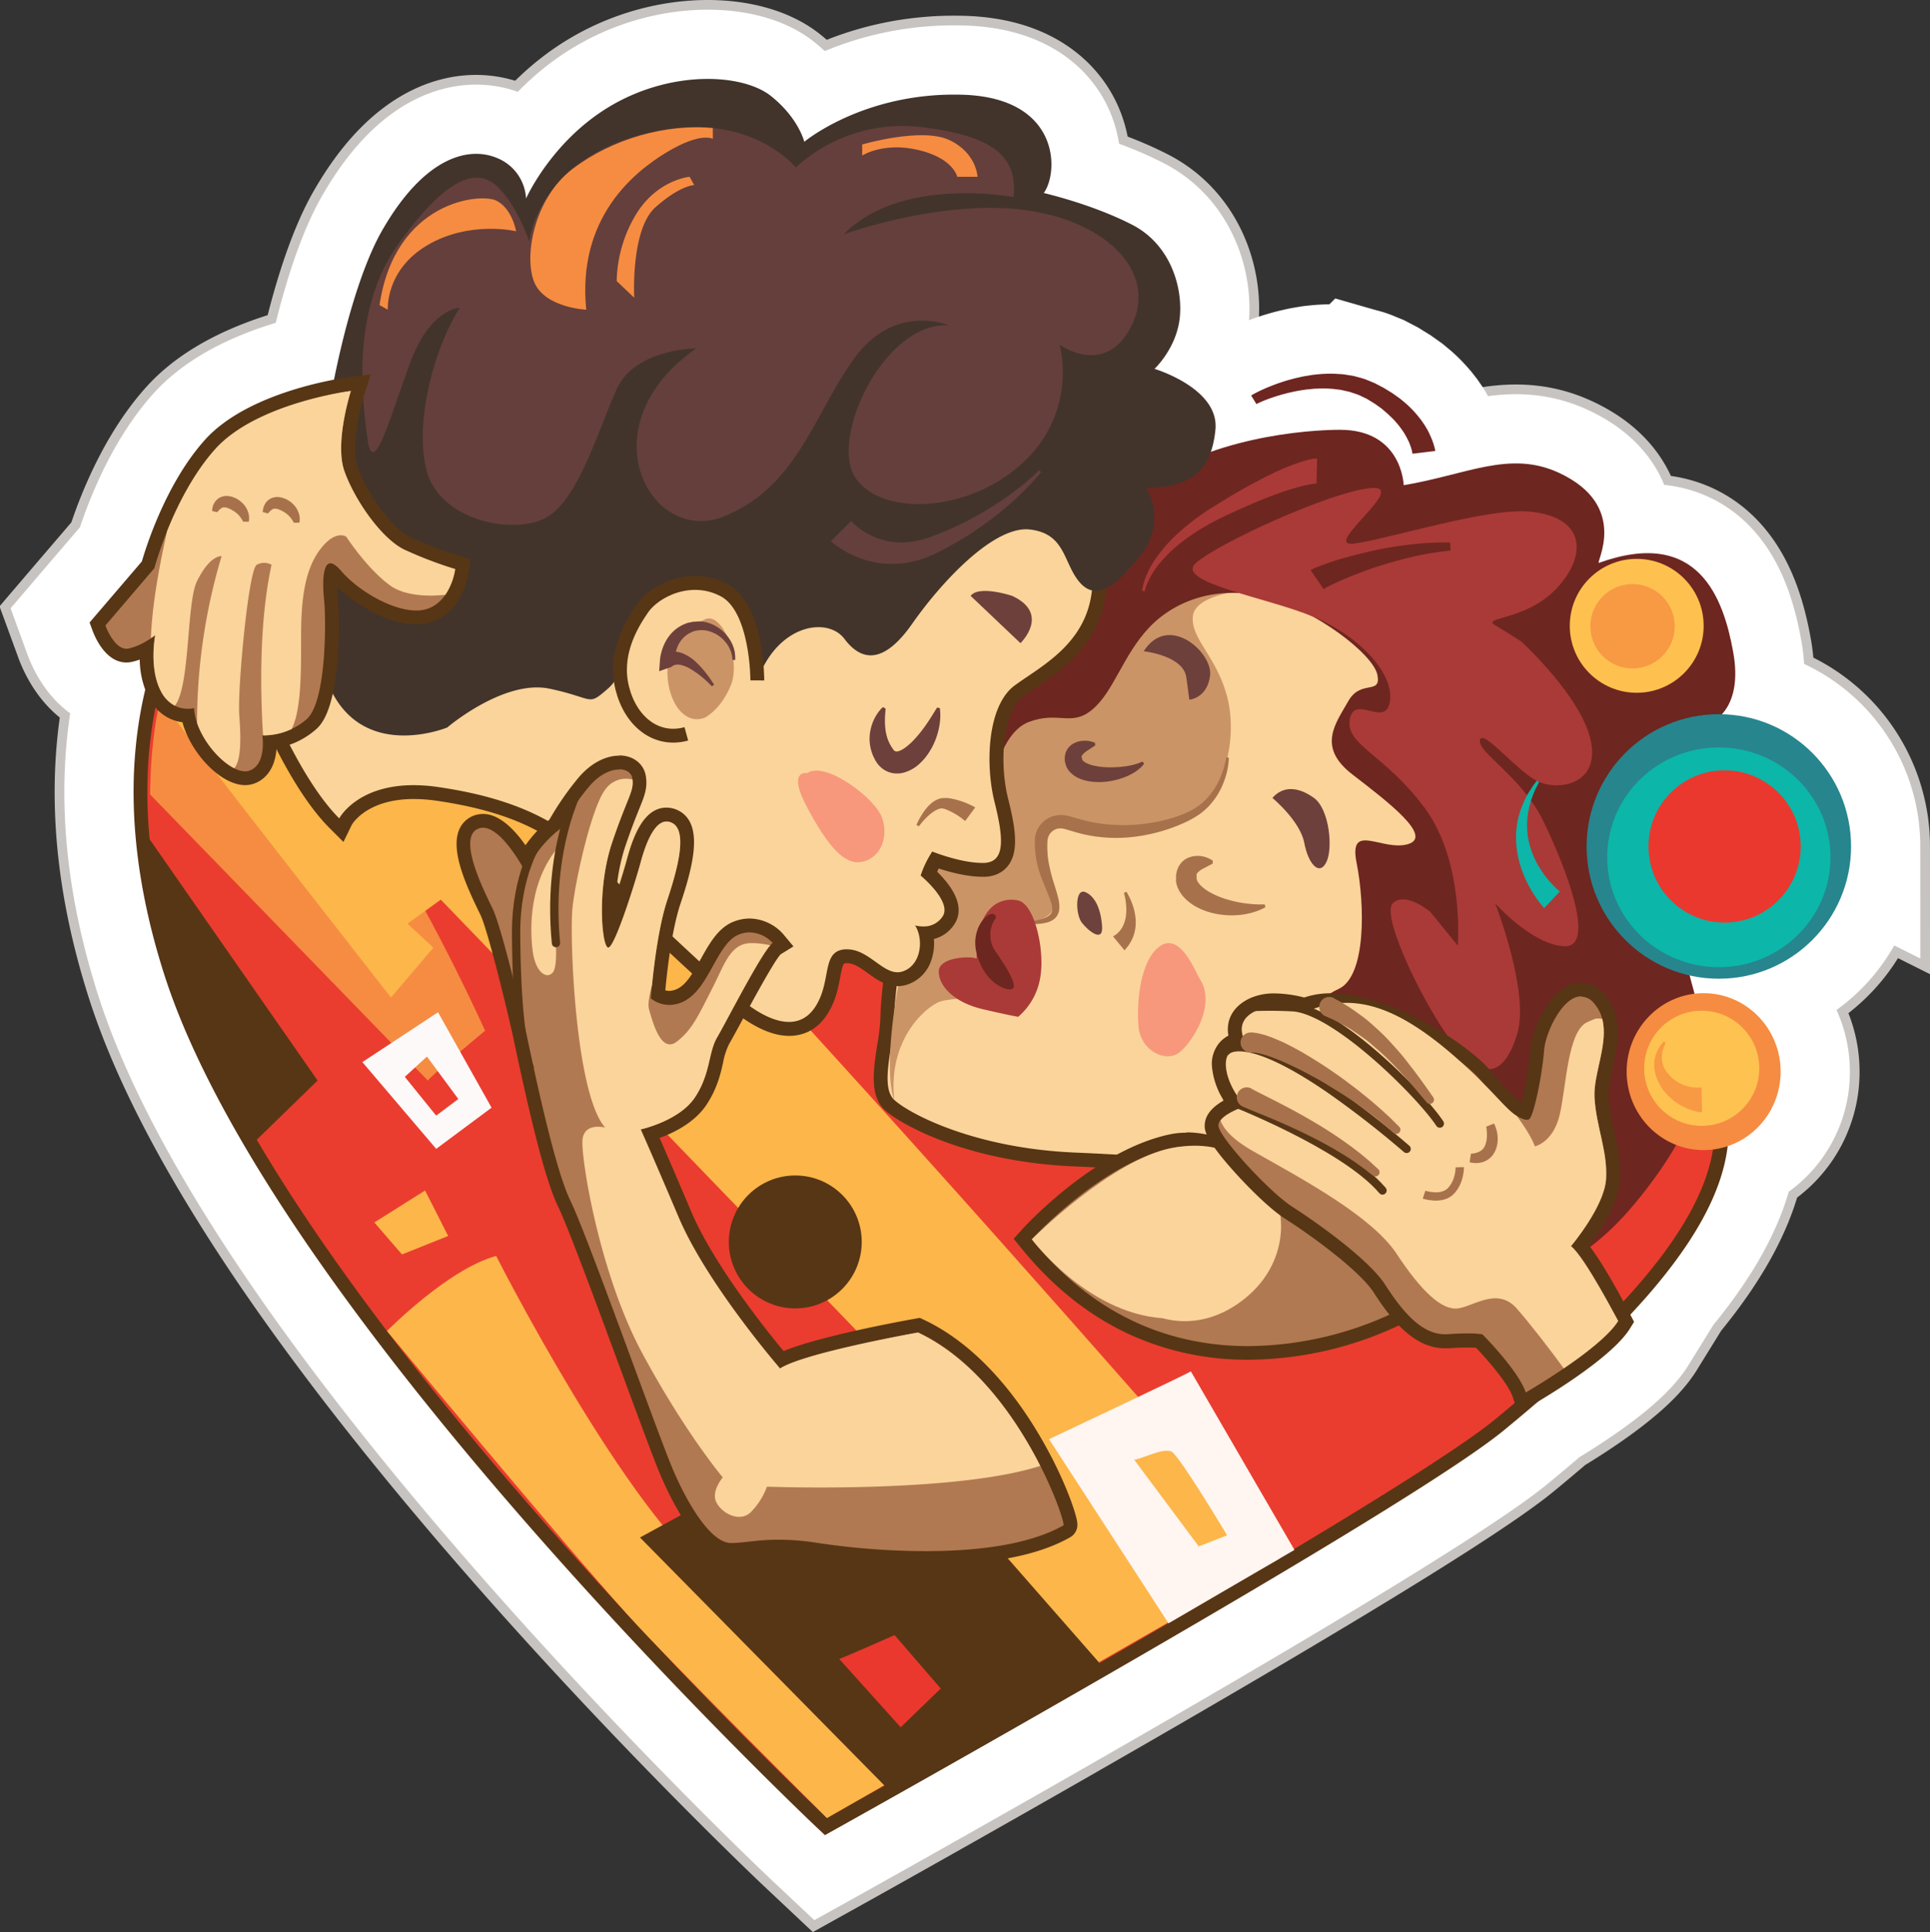
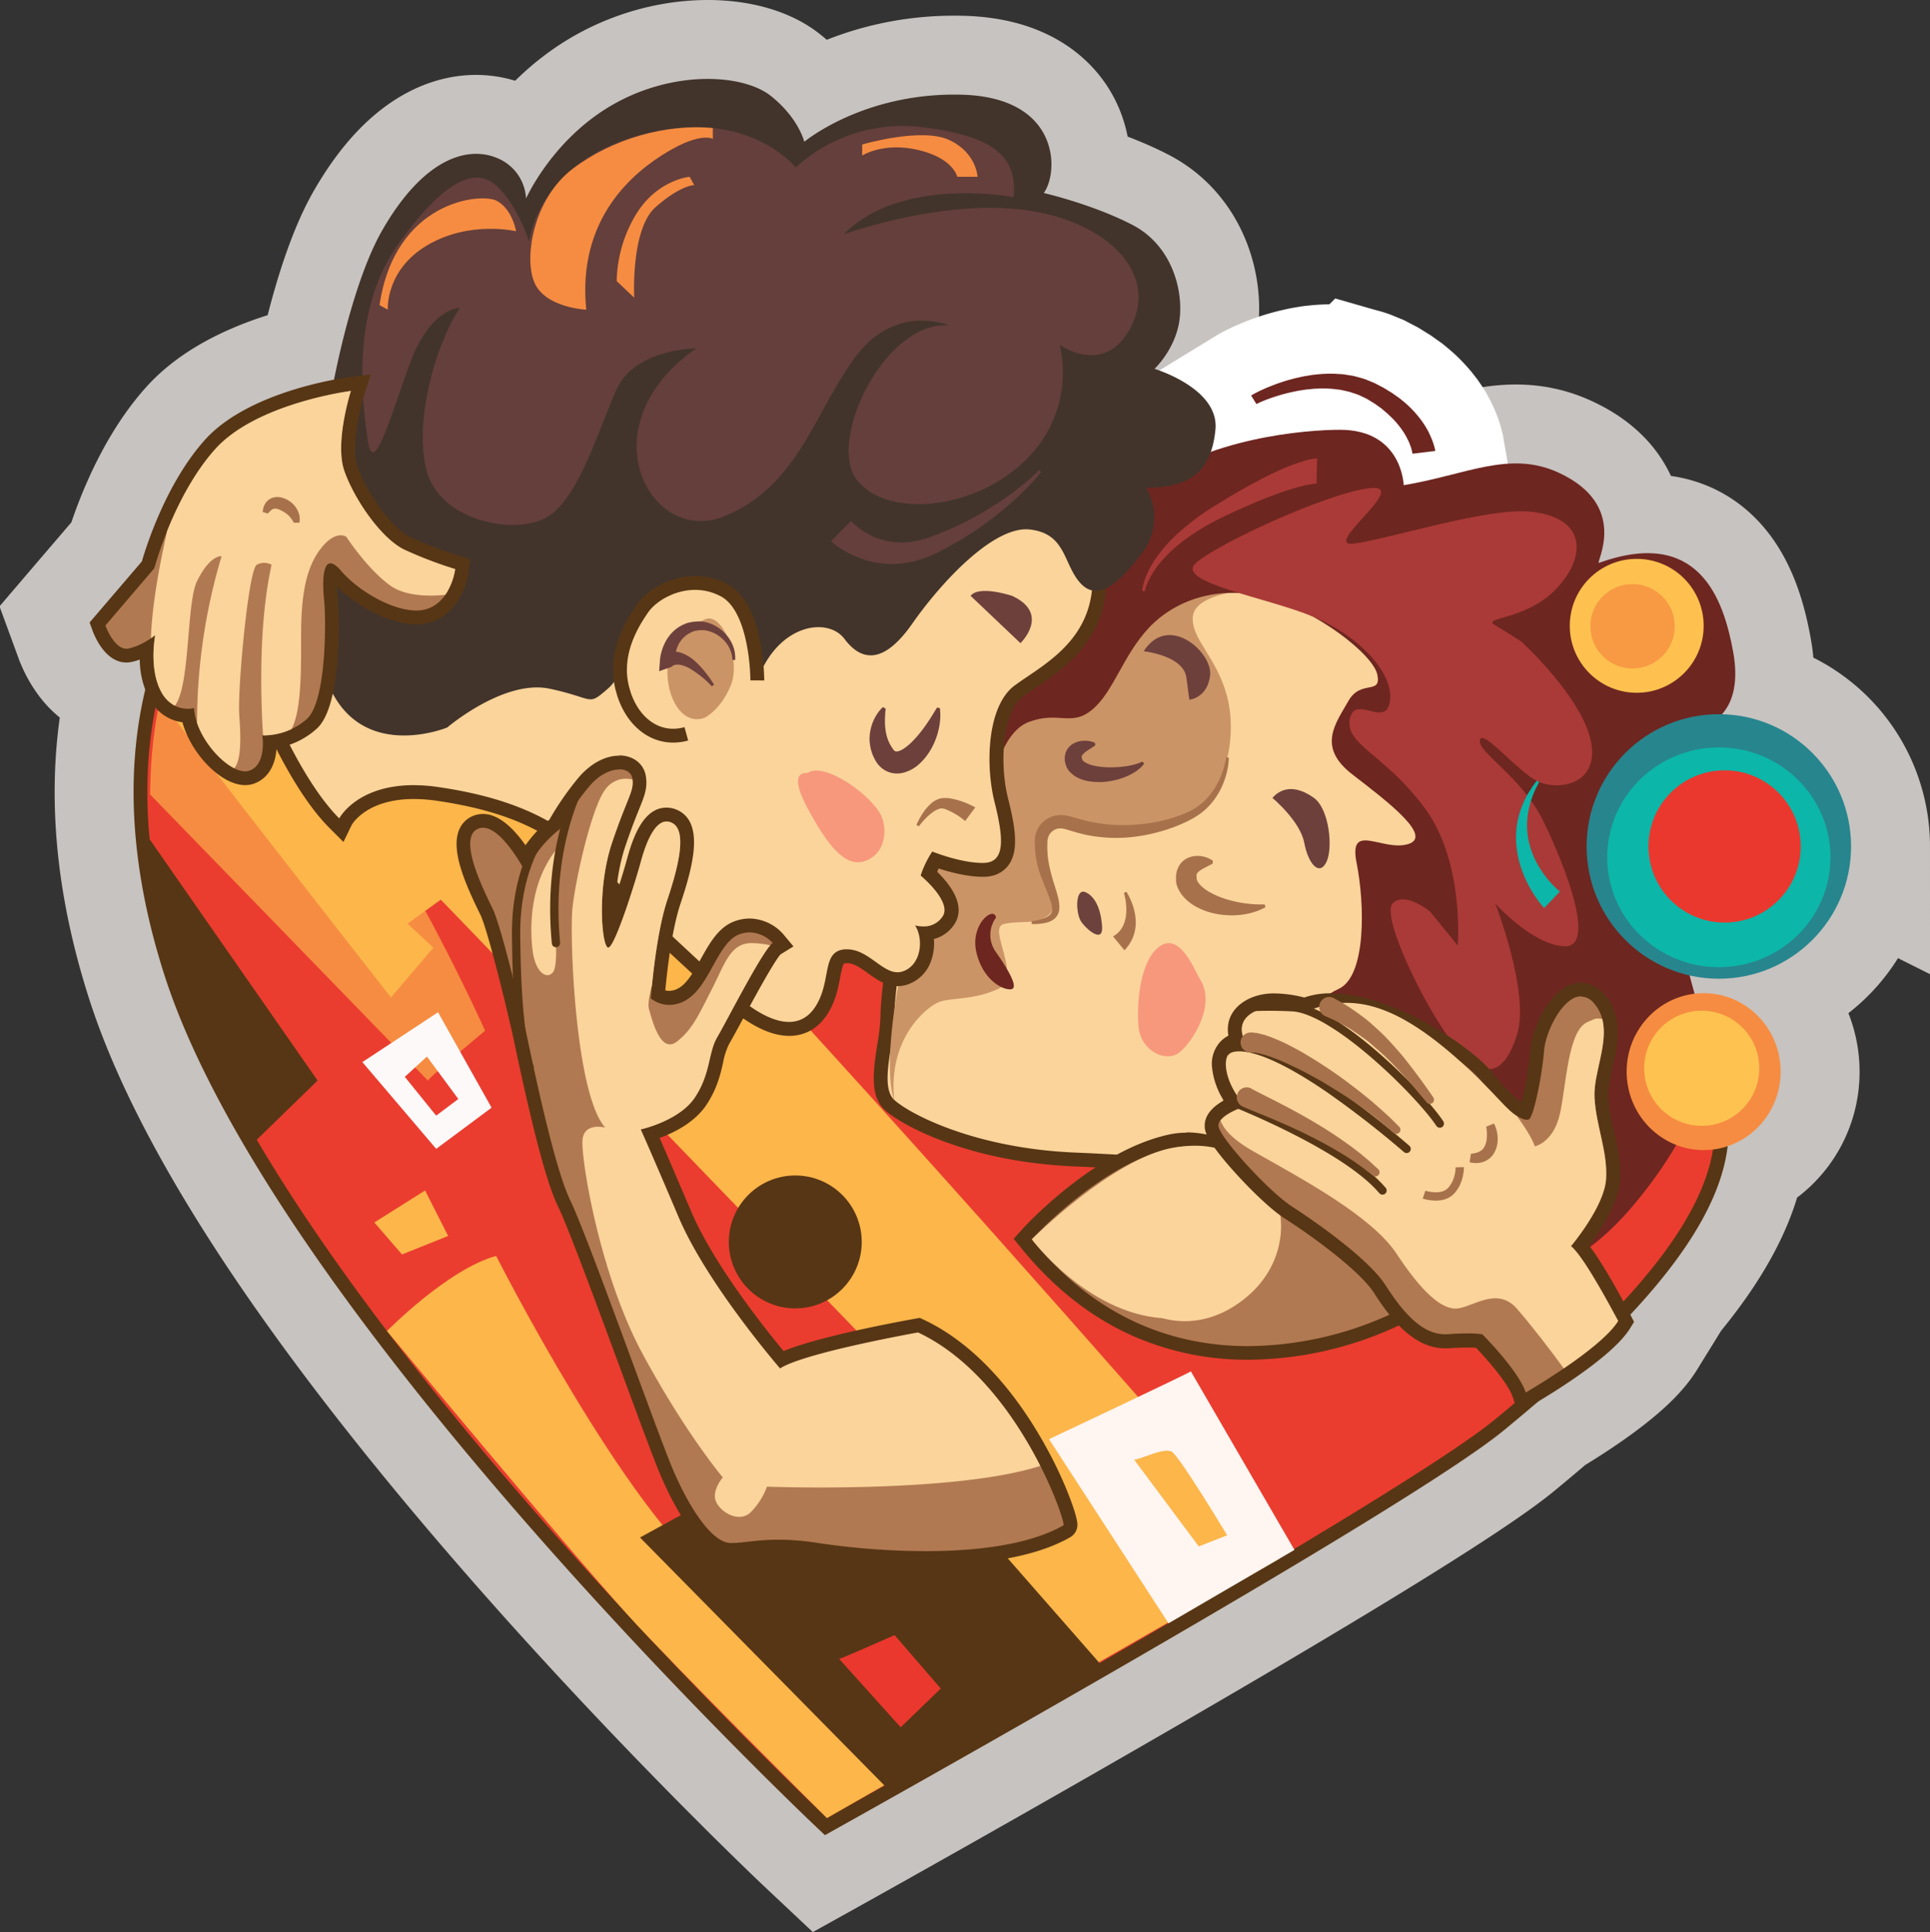
<svg xmlns="http://www.w3.org/2000/svg" viewBox="0 0 697.1 697.74">
  <rect x="0" y="0" width="697.1" height="697.74" fill="#333333" stroke="none" />
  <defs>
    <style>.cls-1,.cls-17,.cls-24,.cls-25,.cls-26,.cls-27{fill:none;}.cls-1{stroke:#c7c3c0;stroke-width:57px;}.cls-1,.cls-17,.cls-24,.cls-25,.cls-26,.cls-27,.cls-4{stroke-miterlimit:10;}.cls-2{fill:#fff;}.cls-3{fill:#cfcbc4;}.cls-21,.cls-4{fill:#a7724b;}.cls-4{stroke:#fff;stroke-width:50px;}.cls-5{fill:#ea3d2f;}.cls-6{fill:#573615;}.cls-7{fill:#f68c41;}.cls-8{fill:#fcb64a;}.cls-9{fill:#fdf9f8;}.cls-10{fill:#fff5f1;}.cls-11{fill:#ea382e;}.cls-12{fill:#fad49b;}.cls-13{fill:#cb9466;}.cls-14{fill:#6e2620;}.cls-15{fill:#aa3a37;}.cls-16{fill:#42342b;}.cls-17{stroke:#cfcbc4;}.cls-18{fill:#653f3b;}.cls-19{fill:#f7987c;}.cls-20{fill:#6d403c;}.cls-22{fill:#6d423d;}.cls-23{fill:#b17951;}.cls-24,.cls-25,.cls-26{stroke:#573615;}.cls-24{stroke-width:5px;}.cls-25{stroke-linecap:round;}.cls-25,.cls-26,.cls-27{stroke-width:3px;}.cls-27{stroke:#a7724b;}.cls-28{fill:#27858e;}.cls-29{fill:#fec14f;}.cls-30{fill:#0cb6a8;}.cls-31{fill:#f89944;}.cls-32{fill:#fec250;}</style>
  </defs>
  <title>Ресурс 6</title>
  <g id="Слой_2" data-name="Слой 2">
    <g id="Layer_1" data-name="Layer 1">
      <path class="cls-1" d="M668.6,305.66A47.75,47.75,0,0,0,622,257.93c2.76-3,6.28-9.58,4-22.23-3.5-19.5-12.5-45.4-48.5-32.45C576,203.8,589,182.7,563,170.7c-17.8-8.22-33.5.81-56,4.5,0,0-.5-20-23-20a151.85,151.85,0,0,0-46.67,8,34.35,34.35,0,0,0,1.67-8c1.5-15-22-22-22-22s7.5-7,9-17.5-2.5-27-17-34.5-32-11.5-32-11.5c5.5-7.5,6-34.5-29.5-35.5s-57,17-57,17-2-8.5-12-16.5-35-9.5-57,3-31.5,34-31.5,34a16.71,16.71,0,0,0-10.17-14.5c-10.17-4.5-26.33-1-41.83,26-6.6,11.5-12.84,31.27-17.39,53.92C110,139.15,86.46,145,74,158.83c-14,15.57-21.24,38.54-22.8,43.93l-17,19.84-1.88,2.2,1,2.73c.7,2,4.58,11.71,12.29,11.71a8.85,8.85,0,0,0,1.73-.17,21.33,21.33,0,0,0,3.09-.88,35,35,0,0,0,2,10.93C46.22,275.39,45.7,309.5,59.34,352c9.05,28.22,27.14,62,53.77,100.47,21.18,30.59,47.82,64.21,79.16,99.95,53.31,60.78,102.5,107.27,103,107.73l2.67,2.51,3.2-1.78c8.44-4.71,207.17-115.63,242.21-144.55,3.94-3.25,8.14-6.77,12.47-10.48,7-4.2,27-16.64,32.87-26.17l1.49-2.41-1.3-2.52,0-.06c3-3.22,5.94-6.48,8.72-9.78,15.89-18.89,24.6-35.68,26.42-51A28.29,28.29,0,0,0,643.16,387c0-15.64-12.45-28.33-27.81-28.33a27.55,27.55,0,0,0-3.32.21c-.31-1.2-.63-2.42-1-3.65q-.42-1.46-.78-3a47.75,47.75,0,0,0,58.33-46.58Z" />
-       <path class="cls-2" d="M510.23,163.84h0S510.23,163.85,510.23,163.84Z" />
+       <path class="cls-2" d="M510.23,163.84S510.23,163.85,510.23,163.84Z" />
      <path class="cls-3" d="M454.47,145.55l.79-.36,1.2-.51c.91-.36,2-.79,3.33-1.22s2.78-.9,4.41-1.31c.81-.23,1.66-.43,2.55-.61s1.8-.39,2.75-.53,1.91-.33,2.91-.41,2-.25,3-.25a42,42,0,0,1,6.3.12l1.58.2a10.72,10.72,0,0,1,1.58.26l1.55.35a10.24,10.24,0,0,1,1.53.4c1,.37,2,.63,3,1.06l2.69,1.31,2.91,1.75,2.42,1.72,2.28,1.87c.68.67,1.39,1.29,2,1.93a32,32,0,0,1,3.19,3.88l.64.93.54.92c.37.59.64,1.18.92,1.72s.47,1.07.69,1.55.34.93.47,1.32a14.48,14.48,0,0,1,.45,1.79c0,.21,0,.31.06.39s0,0,0,0l8.24-1-.07-.4c0-.19-.1-.5-.19-.83a22.67,22.67,0,0,0-.88-2.73c-.21-.56-.48-1.15-.77-1.8s-.64-1.32-1-2-.83-1.44-1.34-2.17l-.78-1.13-.88-1.13a39.44,39.44,0,0,0-4.24-4.54c-.81-.73-1.68-1.43-2.56-2.16l-2.81-2L499.8,140l-3-1.57-.29-.15-.22-.09-.44-.18-.88-.36-1.77-.72c-1.19-.44-2.44-.71-3.66-1.06a13.7,13.7,0,0,0-1.86-.37l-1.86-.29a13.83,13.83,0,0,0-1.85-.18l-1.84-.11a47.24,47.24,0,0,0-7.09.31c-1.14.08-2.24.32-3.32.49s-2.12.42-3.13.65-2,.49-2.92.75-1.83.53-2.68.82c-1.71.55-3.25,1.14-4.6,1.69s-2.51,1.08-3.46,1.53l-1.26.63-1,.54c-.29.15-.44.26-.56.33l-.18.11,1.85,3.09S454,145.75,454.47,145.55Z" />
-       <path class="cls-4" d="M668.6,305.66A47.75,47.75,0,0,0,622,257.93c2.76-3,6.28-9.58,4-22.23-3.5-19.5-12.5-45.4-48.5-32.45C576,203.8,589,182.7,563,170.7c-17.8-8.22-33.5.81-56,4.5,0,0-.5-20-23-20a151.85,151.85,0,0,0-46.67,8,34.35,34.35,0,0,0,1.67-8c1.5-15-22-22-22-22s7.5-7,9-17.5-2.5-27-17-34.5-32-11.5-32-11.5c5.5-7.5,6-34.5-29.5-35.5s-57,17-57,17-2-8.5-12-16.5-35-9.5-57,3-31.5,34-31.5,34a16.71,16.71,0,0,0-10.17-14.5c-10.17-4.5-26.33-1-41.83,26-6.6,11.5-12.84,31.27-17.39,53.92C110,139.15,86.46,145,74,158.83c-14,15.57-21.24,38.54-22.8,43.93l-17,19.84-1.88,2.2,1,2.73c.7,2,4.58,11.71,12.29,11.71a8.85,8.85,0,0,0,1.73-.17,21.33,21.33,0,0,0,3.09-.88,35,35,0,0,0,2,10.93C46.22,275.39,45.7,309.5,59.34,352c9.05,28.22,27.14,62,53.77,100.47,21.18,30.59,47.82,64.21,79.16,99.95,53.31,60.78,102.5,107.27,103,107.73l2.67,2.51,3.2-1.78c8.44-4.71,207.17-115.63,242.21-144.55,3.94-3.25,8.14-6.77,12.47-10.48,7-4.2,27-16.64,32.87-26.17l1.49-2.41-1.3-2.52,0-.06c3-3.22,5.94-6.48,8.72-9.78,15.89-18.89,24.6-35.68,26.42-51A28.29,28.29,0,0,0,643.16,387c0-15.64-12.45-28.33-27.81-28.33a27.55,27.55,0,0,0-3.32.21c-.31-1.2-.63-2.42-1-3.65q-.42-1.46-.78-3a47.75,47.75,0,0,0,58.33-46.58Z" />
      <path class="cls-4" d="M510.23,163.84h0S510.23,163.85,510.23,163.84Z" />
      <path class="cls-4" d="M454.47,145.55l.79-.36,1.2-.51c.91-.36,2-.79,3.33-1.22s2.78-.9,4.41-1.31c.81-.23,1.66-.43,2.55-.61s1.8-.39,2.75-.53,1.91-.33,2.91-.41,2-.25,3-.25a42,42,0,0,1,6.3.12l1.58.2a10.72,10.72,0,0,1,1.58.26l1.55.35a10.24,10.24,0,0,1,1.53.4c1,.37,2,.63,3,1.06l2.69,1.31,2.91,1.75,2.42,1.72,2.28,1.87c.68.67,1.39,1.29,2,1.93a32,32,0,0,1,3.19,3.88l.64.93.54.92c.37.59.64,1.18.92,1.72s.47,1.07.69,1.55.34.93.47,1.32a14.48,14.48,0,0,1,.45,1.79c0,.21,0,.31.06.39s0,0,0,0l8.24-1-.07-.4c0-.19-.1-.5-.19-.83a22.67,22.67,0,0,0-.88-2.73c-.21-.56-.48-1.15-.77-1.8s-.64-1.32-1-2-.83-1.44-1.34-2.17l-.78-1.13-.88-1.13a39.44,39.44,0,0,0-4.24-4.54c-.81-.73-1.68-1.43-2.56-2.16l-2.81-2L499.8,140l-3-1.57-.29-.15-.22-.09-.44-.18-.88-.36-1.77-.72c-1.19-.44-2.44-.71-3.66-1.06a13.7,13.7,0,0,0-1.86-.37l-1.86-.29a13.83,13.83,0,0,0-1.85-.18l-1.84-.11a47.24,47.24,0,0,0-7.09.31c-1.14.08-2.24.32-3.32.49s-2.12.42-3.13.65-2,.49-2.92.75-1.83.53-2.68.82c-1.71.55-3.25,1.14-4.6,1.69s-2.51,1.08-3.46,1.53l-1.26.63-1,.54c-.29.15-.44.26-.56.33l-.18.11,1.85,3.09S454,145.75,454.47,145.55Z" />
      <path class="cls-5" d="M297,658.35c-.49-.46-49.59-46.87-102.82-107.56C105,449.13,72.92,386.17,61.72,351.25c-12-37.47-20.2-92.29,9.08-140.67,20.38-33.67,56.2-57.88,95.84-64.77a36.64,36.64,0,0,1,6.22-.49c33.91,0,115.06,36.48,241.19,108.44C504.59,305.42,586.94,357.72,593.2,361.7A32.5,32.5,0,0,1,606.53,369c6.25,5.51,14,16.23,15.21,36,2.3,36.56-41.55,77.68-80,109.42C506.87,543.2,308.33,654,299.9,658.71l-1.6.89Z" />
      <path class="cls-6" d="M172.86,147.83C253.57,147.81,592.23,364,592.23,364s24.7,4.46,27,41.11-44,78.37-79.1,107.34-241.46,144-241.46,144S103.12,472.17,64.1,350.49s34.4-190.3,103-202.21a34.09,34.09,0,0,1,5.79-.45m0-5v0a39.24,39.24,0,0,0-6.66.53,146.18,146.18,0,0,0-54.06,21.32,138.25,138.25,0,0,0-43.49,44.61c-11.15,18.43-17.82,39.3-19.8,62.05-2.19,25,1.34,52.17,10.48,80.68,9.05,28.22,27.14,62,53.77,100.47,21.18,30.59,47.82,64.21,79.16,99.95,53.31,60.78,102.5,107.27,103,107.73l2.67,2.51,3.2-1.78c8.44-4.71,207.17-115.63,242.21-144.55,16.69-13.77,37.93-32.06,54.22-51.42,19.08-22.67,27.81-42.33,26.69-60.08-1.3-20.64-9.45-31.91-16.06-37.73a35.13,35.13,0,0,0-14-7.74c-8.5-5.41-89.73-56.91-178.89-107.77C288.8,179.43,207.23,142.83,172.87,142.83Z" />
      <path class="cls-7" d="M154.54,390.2c1.33-2,20.67-18,20.67-18S110.51,226.74,67.31,238.09c-13.18,3.46-13.1,48.79-13.1,48.79Z" />
      <path class="cls-8" d="M139.77,480.64s22.1-22.45,39.44-27.11c0,0,47.33,93.33,79.33,116.67,0,0,70.39-50,78.2-61.33l-177.53-184-12,8.67,9.33,8.67-15.33,18s-79.33-101.33-80-103.33,34.67-41.33,57.33-53.33S462.1,562.86,462.1,562.86L298.68,656.53S242.74,600.9,226.58,583C203,556.93,139.77,480.64,139.77,480.64Z" />
      <path class="cls-9" d="M158.21,365.53l-27.33,18,26.67,31.33,20-14.87Zm-12,23.33,8-7.33,11.33,15.33-8,6Z" />
      <path class="cls-10" d="M430.13,495.21c-1.71,1.14-51.23,24.48-51.23,24.48l43.16,66.5,45.49-26.51Zm-20.49,31.88c2.28,0,10.66-4.55,13.59-2.85s20,30.17,20,30.17l-10.25,4Z" />
      <polygon class="cls-6" points="231.16 555.2 316.49 508.53 397.92 601.44 321.78 647.12 231.16 555.2" />
      <path class="cls-11" d="M303.12,599.07c2-.67,20-8.62,20-8.62l16.67,19.29-14.47,14Z" />
      <polygon class="cls-8" points="145.2 452.99 161.87 446.32 153.54 429.89 135.2 441.44 145.2 452.99" />
      <path class="cls-6" d="M90.55,413.69l24.16-23.5L53.23,301.89S50.15,352.38,90.55,413.69Z" />
      <circle class="cls-6" cx="287.25" cy="448.47" r="24" />
      <path class="cls-12" d="M421.38,420.18c-4.78,0-10.07-.29-16.77-.67-4.67-.26-10-.56-16.18-.81-38.87-1.6-62-15.06-67.08-19.65-4.68-4.25-3.31-13-2-21.55a74.81,74.81,0,0,0,1.18-10.63c0-10.39,5.72-46.54,7.55-55.71,1.15-5.8,4.22-8.25,7.19-10.61s5.57-4.43,7.38-10.11c3.52-11,17.54-23.1,25.91-30.32,1.71-1.48,3.19-2.75,4.28-3.76a42.3,42.3,0,0,1,7.64-5.29c4.69-2.75,9.12-5.34,11.83-11.84,4.63-11.09,15.38-16.67,36.81-27.79l4.75-2.47a38.32,38.32,0,0,1,17.89-4.17c16.91,0,32.87,9.14,38.88,12.58.66.38,1.34.77,1.63.92,24,5.66,50.25,50.84,50.25,86.55,0,22.22-20.59,49.06-32.87,63.09C492,388.18,470.8,405.76,457,411.69c-15.11,6.51-23.44,8.49-35.65,8.49Z" />
      <path class="cls-6" d="M451.77,207.31c19.58,0,38.4,13.08,39.76,13.39,22,5,48.5,48.5,48.5,84.16s-58,93.34-84,104.54c-15.25,6.56-23.27,8.29-34.66,8.29-8,0-17.74-.86-32.84-1.48-36.5-1.5-60-14-65.5-19s0-20.5,0-30.33,5.5-45.17,7.5-55.22S341,303.7,345,291.2s23-27,29.5-33,15.5-7,20.09-18S411,223.7,435,211.2a35.79,35.79,0,0,1,16.74-3.89m0-5a40.79,40.79,0,0,0-19,4.45L428,209.23c-21.27,11-33,17.12-38,29-2.39,5.72-6.1,7.89-10.79,10.64a44.27,44.27,0,0,0-8.08,5.61c-1.06,1-2.52,2.24-4.22,3.7C357.8,266.09,344,278,340.27,289.67c-1.59,5-3.89,6.79-6.56,8.92-3,2.39-6.75,5.38-8.08,12.08-1.84,9.23-7.6,45.66-7.6,56.2a73.27,73.27,0,0,1-1.15,10.25c-1.42,9.16-2.89,18.63,2.78,23.79,5.22,4.75,29,18.67,68.66,20.3,6.2.25,11.48.55,16.14.81,6.73.38,12.05.67,16.91.67,12.45,0,21.35-2.11,36.64-8.69,14.09-6.06,35.6-23.9,53.54-44.39C524.06,355.3,545,327.89,545,304.86c0-17.6-6.08-38.06-16.69-56.11s-23.32-29.84-35.17-32.8l-1.29-.73c-6.16-3.53-22.54-12.91-40.12-12.91Z" />
      <path class="cls-13" d="M448.38,213.39s-17.06,1.43-17.56,9.43S439,236.7,443,250.7s.56,35-12.72,42.5-43.28,7.5-47.78,5-8-2.19-7.5,6.66,8.5,21.34,4,25.34-10.5,2-16.5,3.5,7,19.35-2,23.42-16.5,3.08-21,4.58-18.94,13.1-16.5,35.5c0,0-9.58-18.82,18.41-107.07,9.82-31,40.59-56.43,62.59-69.43S438.38,204.89,448.38,213.39Z" />
      <path class="cls-14" d="M577.54,203.25C576,203.8,589,182.7,563,170.7c-17.8-8.22-33.5.81-56,4.5,0,0-.5-20-23-20-11.51,0-48.5,2.51-73,22s-57.5,59-57.5,82,4.69,25.47,4.69,25.47,2.69-20,13.5-24,15.25,1.93,22.9-4.49,11-19.5,20.41-29.5,25-15.5,42.5-11,38.5,20.5,40,28-6,1.5-10.5,9.5-11.5,16.5,1.5,26.5,29.32,22.48,20,25.16-21.5-8.27-18.5,6.79,3.5,40.9-6.5,45.48S477,366.55,469.92,372s-26.4,37.55-19.9,56,50.52,29.1,74.52,32.6,44.5,1,68-28.5,26.5-49,18.5-77,.5-64,10.5-60.5,14,1,15-7-17.27-27.5-17.27-27.5,10.27-5,6.77-24.5S613.54,190.3,577.54,203.25Z" />
      <path class="cls-15" d="M549.54,231.7s21.5,19.68,25,35.59-11.5,18.41-19,14.91-20.14-19.45-21-14.91,15,12.91,23,29.41,19.18,45.5,7.5,45-25-15.5-25-15.5,12.5,32,8,47-12,17.5-22.5,4.5-27-47-22.5-51.5,13.5,3,13.5,3l10,12.27s2.49-30.27-12-49.77-28.74-22.71-27-32,13,3.5,14.5-6.5-11-23.5-27.73-30.5S424,210.3,432,203.25s48.21-25.55,63-27-19,22-5.52,20,47.86-12.94,63-11.5c21,2,20.5,16.6,9.5,28s-27,10-22,13S549.54,231.7,549.54,231.7Z" />
      <path class="cls-12" d="M285,371.57c-6.6,0-14.48-4.25-23.43-12.63-2.8-2.62-5.84-5.43-9-8.37-13-12-27.66-25.56-37.87-37.29-12.5-14.36-30.55-22.82-56.81-26.61a59.45,59.45,0,0,0-8.45-.64c-18.86,0-24.59,10.55-24.64,10.66l-1.58,3-2.41-2.41c-14.2-14.2-25.42-42.33-25.89-43.52l-.19-.49,0-.52c.06-1.47,1.67-36.35,29.41-63.69,8.9-8.77,33.45-15.6,73-20.29,31-3.68,70-5.79,107-5.79,31.6,0,55.24,1.55,63.26,4.15,25.4,8.24,29.72,17.64,29.82,41.7.08,20.89-14.23,30.56-24.68,37.62-1.59,1.08-3.1,2.1-4.44,3.07-3.92,2.87-6.64,8.93-7.66,17a64,64,0,0,0,1.28,22.33c2.57,10.29,3.62,18,.4,22.18a8.23,8.23,0,0,1-6.79,3h-.35c-6.3,0-13.71-2.34-17.16-3.57a35.51,35.51,0,0,0-2.26,4.86c3.51,3.18,10.87,10.87,7.19,16.76a10.3,10.3,0,0,1-8.29,4.84,16,16,0,0,1-.54,9.18,11.17,11.17,0,0,1-7.24,7,8.39,8.39,0,0,1-2.41.36c-3.47,0-6.44-2.13-9.31-4.19s-5.69-4.09-8.88-4.09l-.59,0c-2.86.22-3.44,1.65-4.49,7.18-.68,3.6-1.53,8.08-4.27,12.34S289.79,371.57,285,371.57Z" />
      <path class="cls-6" d="M304.05,165.5c30.38,0,54.67,1.49,62.48,4,24.67,8,28,16.67,28.09,39.33s-18.09,31.33-28.09,38.67-10.67,28.67-7.33,42,4,22-4,22.11h-.32c-8,0-18.15-4.11-18.15-4.11a36.24,36.24,0,0,0-4.2,8.67s11.33,9.33,8,14.67a8,8,0,0,1-7.11,3.7,11.08,11.08,0,0,1-2.89-.37c3.33,5.33,2,14.67-4.67,16.67a5.84,5.84,0,0,1-1.69.25c-5.72,0-10.71-8.28-18.19-8.28-.26,0-.52,0-.78,0-8.67.67-4.67,11.33-10.67,20.67-2.4,3.73-5.64,5.54-9.57,5.54-5.9,0-13.34-4.1-21.72-12-14-13.08-34-30.93-46.71-45.48S185.87,288.2,158.2,284.2a61.57,61.57,0,0,0-8.81-.67c-20.6,0-26.86,12-26.86,12-14-14-25.33-42.67-25.33-42.67s1.32-35,28.67-62c18.69-18.42,112.65-25.36,178.18-25.36m0-5c-37.06,0-76.15,2.12-107.25,5.81-40.1,4.76-65.14,11.82-74.44,21-28.43,28-30.1,63.86-30.15,65.37l0,1,.39,1c.48,1.21,11.88,29.8,26.45,44.36l5,5,3-6.17c.43-.74,5.82-9.34,22.44-9.34a56.92,56.92,0,0,1,8.09.61c26,3.76,43,11.71,55.28,25.78,10.3,11.84,25,25.46,38.06,37.48,3.2,3,6.22,5.75,9,8.36,9.42,8.83,17.88,13.3,25.14,13.3,5.72,0,10.48-2.71,13.78-7.84,3-4.68,3.9-9.42,4.62-13.23.32-1.7.86-4.56,1.39-5a2.14,2.14,0,0,1,.83-.17l.4,0c2.38,0,4.83,1.76,7.42,3.62,3,2.19,6.49,4.66,10.77,4.66a10.88,10.88,0,0,0,3.13-.46,13.62,13.62,0,0,0,8.86-8.56,18.29,18.29,0,0,0,1.05-8,12.5,12.5,0,0,0,7.56-5.58c1.81-2.9,2.74-7.87-3.1-15.12a43.3,43.3,0,0,0-3.26-3.58c.17-.39.35-.79.54-1.18,4,1.31,10.36,3,15.93,3h.38c4.72-.07,7.36-2.22,8.74-4,3.85-5,2.87-13,0-24.31-3.27-13.1-1.85-31.41,5.44-36.76,1.3-1,2.78-2,4.36-3,10.3-7,25.86-17.48,25.78-39.7-.1-25-4.88-35.42-31.55-44.07-8.25-2.67-32.18-4.27-64-4.27Z" />
      <path class="cls-16" d="M273.54,245.7s-.77-27.5-11.89-32.5-22.11-4.5-29.61,6.5-5,22.5-12.5,29-4.5,3.5-21,0-37,14-37,14-41.16,17-46.83-31.5,7.83-121,23.33-148,31.67-30.5,41.83-26A16.71,16.71,0,0,1,190,71.7s9.5-21.5,31.5-34,47-11,57-3,12,16.5,12,16.5,21.5-18,57-17,35,28,29.5,35.5c0,0,17.5,4,32,11.5s18.5,24,17,34.5-9,17.5-9,17.5,23.5,7,22,22-9,20.87-25,20.94a21.1,21.1,0,0,1-1.5,23.57c-9,12-16.5,17.52-22.5,10.6s-5-17.6-18-19.1-32,19-42.5,34S311,238.7,305,230.7,281,225.2,273.54,245.7Z" />
      <path class="cls-17" d="M74,186.6S79,179,85,183" />
      <path class="cls-18" d="M251.42,125.84s-22,0-28.67,14.67-14,40.67-26,46.67-38,.67-42.67-17.33,3.33-45.33,12-58.67c0,0-10.67,0-18,20s-13.33,42-15.33,27.33-6-46.67,11.33-70.67,28-27.33,35.33-20.67,11.73,20,11.73,20,2.93-28.67,40.93-38.67,55.33,12,55.33,12A57.09,57.09,0,0,1,332.75,45.9c28,3.27,34.67,11.94,33.33,25.27,0,0-40.67-7.76-61.33,13.45,0,0,35.33-12.79,65.33-8.79s48,22.69,38.67,41.68-26,7-26,7a43.9,43.9,0,0,1-12,41.33c-18.67,18.67-50.67,21.33-61.33,7.33s10-57.31,33.33-55.66c0,0-19.33-8.34-34,11.66s-20.67,46.67-47.33,57.33S211.42,153.84,251.42,125.84Z" />
      <path class="cls-13" d="M254.58,259.17s6-3,9.5-12-3-26.5-9.5-23.5-13,6.66-13.5,17.58S246.58,262.17,254.58,259.17Z" />
      <path class="cls-19" d="M291.58,279.17s-7.5-1.5,0,12.5,13.5,21,20,19.5,9.5-8.85,7-15.92S298.08,274.67,291.58,279.17Z" />
      <path class="cls-20" d="M319.9,255.91s0,.21-.06.56-.08.91-.13,1.58-.07,1.47-.08,2.36a23.76,23.76,0,0,0,.18,2.89,16.9,16.9,0,0,0,.65,3.09,11.79,11.79,0,0,0,.58,1.5,10.91,10.91,0,0,0,.74,1.44,6.79,6.79,0,0,0,.45.69l.23.34.11.17.06.09-.1-.15h0l0,0,0,.05.36.44.09.11s0,0,0,0l.05,0s.17.1.25.18a1.54,1.54,0,0,0,.43.11,1.83,1.83,0,0,0,.68-.07,4.45,4.45,0,0,0,1.18-.46,9.42,9.42,0,0,0,1.39-.85,22.92,22.92,0,0,0,2.77-2.42,46,46,0,0,0,4.58-5.6c1.27-1.8,2.29-3.43,3-4.6l.85-1.37.31-.49,1,.2.07.59c0,.39.1,1,.09,1.69a20.74,20.74,0,0,1-.13,2.63,24.6,24.6,0,0,1-.61,3.38,25.89,25.89,0,0,1-1.31,3.9,24.71,24.71,0,0,1-2.24,4.13,20.29,20.29,0,0,1-3.48,4,13.51,13.51,0,0,1-5.53,3,9.11,9.11,0,0,1-3.93.15,8.54,8.54,0,0,1-3.77-1.69,10.46,10.46,0,0,1-1.41-1.38l-.33-.4-.15-.2-.07-.12-.3-.48-.19-.29-.08-.16-.16-.32-.31-.63a8,8,0,0,1-.55-1.27,16,16,0,0,1-1-5.09,16.34,16.34,0,0,1,.54-4.41,17,17,0,0,1,1.28-3.36,16.57,16.57,0,0,1,1.43-2.29,13.21,13.21,0,0,1,1.12-1.32,4.91,4.91,0,0,1,.45-.43Z" />
      <path class="cls-20" d="M365.58,215.17s-12-4-15,0l18,17.08S379.58,221.67,365.58,215.17Z" />
      <path class="cls-21" d="M331,297.88a27.08,27.08,0,0,1,1.75-3.34c.29-.49.64-1,1-1.55a21.14,21.14,0,0,1,1.33-1.65,13.78,13.78,0,0,1,1.75-1.62c.33-.26.73-.48,1.1-.72a11.79,11.79,0,0,1,1.31-.56,6.7,6.7,0,0,1,1.52-.27h1l.2,0,.27,0a19.84,19.84,0,0,1,2.3.4,27.42,27.42,0,0,1,3.95,1.21c1.13.44,2,.87,2.69,1.2l.76.4.31.18-3.64,4.91-.12-.12L348,296a23.77,23.77,0,0,0-1.92-1.42,22.62,22.62,0,0,0-3-1.68c-.28-.13-.57-.27-.84-.38l-.42-.18-.51-.18-.26-.09-.06,0H341l-.28-.08c-.19-.09-.42,0-.65-.06s-.5.08-.76.13-.54.18-.82.3a10.86,10.86,0,0,0-1.61.94c-.51.37-1,.77-1.45,1.16s-.86.8-1.22,1.19a26,26,0,0,0-2.31,2.74Z" />
      <path class="cls-21" d="M443.85,273.58s0,.5-.08,1.41a28.89,28.89,0,0,1-.65,3.89,29.54,29.54,0,0,1-2.08,5.8,25.73,25.73,0,0,1-4.62,6.62,22.08,22.08,0,0,1-3.58,3,35,35,0,0,1-4.31,2.44,58.28,58.28,0,0,1-9.9,3.66,61.57,61.57,0,0,1-11.14,2,53.63,53.63,0,0,1-11.76-.34,46.56,46.56,0,0,1-5.83-1.17c-1-.25-1.88-.53-2.77-.79l-2.7-.79-.08,0,.1,0h0l-.17,0-.34-.08a1.85,1.85,0,0,0-.46-.07,1.63,1.63,0,0,0-.39,0,2.56,2.56,0,0,0-.45,0,4.37,4.37,0,0,0-1.74.49,4.71,4.71,0,0,0-2.3,2.67,6.88,6.88,0,0,0-.3,2c0,.79-.05,1.62,0,2.42a31.72,31.72,0,0,0,.46,4.68A63.64,63.64,0,0,0,381,320c.42,1.37.83,2.69,1.15,4a13.51,13.51,0,0,1,.48,4.05,5.2,5.2,0,0,1-1.71,3.67,6.92,6.92,0,0,1-2.84,1.42,17.32,17.32,0,0,1-4,.53l-1.39,0-.08-1,1.32-.24a19.45,19.45,0,0,0,3.54-1,5.31,5.31,0,0,0,1.9-1.27,2.8,2.8,0,0,0,.66-2.16c-.13-1.87-1.13-4.29-2.21-6.88-.55-1.31-1.1-2.69-1.66-4.17l-.4-1.09c-.14-.41-.28-.79-.4-1.19-.26-.8-.48-1.62-.69-2.46a35.87,35.87,0,0,1-.79-5.26c-.07-.91-.1-1.81-.11-2.77a11,11,0,0,1,.38-3.22,9.36,9.36,0,0,1,4.42-5.47,9.13,9.13,0,0,1,3.5-1.11,6.8,6.8,0,0,1,.93-.05,5.83,5.83,0,0,1,1,0,7.52,7.52,0,0,1,.92.13l.34.07.17,0,.22.06.08,0,2.7.77c.91.26,1.81.53,2.67.74a51.94,51.94,0,0,0,5.3,1.12,60.43,60.43,0,0,0,10.81.72,62.71,62.71,0,0,0,10.52-1.16A53.36,53.36,0,0,0,427.3,294a32.15,32.15,0,0,0,4.09-2,18.74,18.74,0,0,0,3.32-2.5,24.59,24.59,0,0,0,4.58-5.8,28.48,28.48,0,0,0,2.37-5.29,27.79,27.79,0,0,0,1-3.63c.17-.86.22-1.3.22-1.3Z" />
      <path class="cls-20" d="M395.61,269.17l-.4.27-1.09.72c-.45.3-1,.65-1.54,1a8.29,8.29,0,0,0-1.5,1.3c-.4.47-.49.84-.4.92s0,.06,0,.1a.37.37,0,0,1,.07.21c0,.07.09.23.12.34l.05.19h0l-.09-.2v0l0,0,0,.1.09.2.09.2h0s0,0,0,0,.13.18.26.27a5,5,0,0,0,.82.6,11.2,11.2,0,0,0,2.62,1,27.74,27.74,0,0,0,6.41.7,37.79,37.79,0,0,0,5.88-.45,22.68,22.68,0,0,0,4.1-1,10.41,10.41,0,0,0,1.11-.46l.4-.18.66.75-.29.38a11.8,11.8,0,0,1-.92,1,15.94,15.94,0,0,1-1.64,1.32,19.11,19.11,0,0,1-2.35,1.38,21.49,21.49,0,0,1-3,1.23,25.24,25.24,0,0,1-3.48.9,23.89,23.89,0,0,1-8,.21,14.81,14.81,0,0,1-4.34-1.33,9.58,9.58,0,0,1-2.13-1.45,8.94,8.94,0,0,1-1-1c-.17-.22-.34-.48-.5-.72l-.23-.37-.1-.19-.1-.19,0-.1,0,0v0l-.1-.22v0l-.19-.63a7.76,7.76,0,0,1-.3-1.29,14.07,14.07,0,0,1,0-1.44,11,11,0,0,1,.32-1.49,8.56,8.56,0,0,1,.66-1.31,6,6,0,0,1,.86-1,6.21,6.21,0,0,1,1.83-1.22,8,8,0,0,1,3.1-.72,9.44,9.44,0,0,1,3.63.53,3.14,3.14,0,0,1,.48.2Z" />
      <path class="cls-21" d="M438,311.87l-.51.27c-.33.19-.81.39-1.38.71s-1.23.64-1.89,1a7.84,7.84,0,0,0-1.69,1.32,1.65,1.65,0,0,1-.24.32,1.2,1.2,0,0,1-.1.28c0,.08,0,.15,0,.2s.05.15,0,.19,0,.18,0,.25,0,.08,0,.14l0,.23v.34h0l0-.2v.08l0,.12.09.49a.1.1,0,0,1,0,.06,3.63,3.63,0,0,0,.44.89,7.86,7.86,0,0,0,.84,1.07,15.08,15.08,0,0,0,2.62,2.09,29.28,29.28,0,0,0,6.82,3,42.91,42.91,0,0,0,6.75,1.49c1,.12,2,.23,2.83.29s1.61.09,2.23.09,1.12,0,1.46,0h.53l.27,1-.48.26c-.31.17-.78.4-1.39.67s-1.37.55-2.27.83a23.87,23.87,0,0,1-3.06.75,28.71,28.71,0,0,1-8,.28,28.31,28.31,0,0,1-4.53-.83,24.55,24.55,0,0,1-4.59-1.74,18.25,18.25,0,0,1-4.34-3,12.88,12.88,0,0,1-1.87-2.16,10.89,10.89,0,0,1-1.4-2.78c-.1-.3-.18-.6-.26-.91l-.1-.49,0-.12v-.06l0-.25v0l0-.38,0-.75v-.74a7.16,7.16,0,0,1,.12-.81,7,7,0,0,1,.43-1.58,7.33,7.33,0,0,1,.77-1.48,11,11,0,0,1,1-1.23c.39-.32.79-.61,1.18-.88a12.42,12.42,0,0,1,1.17-.56,9,9,0,0,1,3.9-.53,10.52,10.52,0,0,1,2.64.61,9.79,9.79,0,0,1,1.55.76,3.61,3.61,0,0,1,.52.35Z" />
      <path class="cls-20" d="M459.58,288.13s10,8.3,11.5,16.17,5.5,12.13,8,7,1-19.21-4.5-23.17S463.58,283.59,459.58,288.13Z" />
      <path class="cls-20" d="M413.08,235.17s14.37,1.5,15.43,9.5l1.07,8s6.5-.5,7.5-8.75S422.08,221.17,413.08,235.17Z" />
      <path class="cls-19" d="M433.37,353.5c-1.59-2.43-6.89-16.69-14.16-12s-8.75,20.11-8,29.1,10,13.27,14.8,9.42S439.4,362.72,433.37,353.5Z" />
      <path class="cls-21" d="M406.84,322a22.78,22.78,0,0,1,1.51,2.87c.18.45.41.94.59,1.47s.39,1.1.55,1.71a18.59,18.59,0,0,1,.44,1.9c.14.66.18,1.35.26,2.05a20.45,20.45,0,0,1,0,2.13,12.68,12.68,0,0,1-.31,2.11,10.34,10.34,0,0,1-.59,2,9.84,9.84,0,0,1-.79,1.71c-.3.5-.58,1-.84,1.38l-.79,1-.71.83-4.12-5,.53-.36.63-.41.7-.65a5.07,5.07,0,0,0,.77-.87,5.79,5.79,0,0,0,.73-1.12,8.25,8.25,0,0,0,.62-1.36c.21-.48.29-1,.46-1.55s.21-1.1.25-1.67a15.67,15.67,0,0,0,.08-1.68c0-.55,0-1.09-.06-1.6s-.11-1-.16-1.45a21.63,21.63,0,0,0-.64-3Z" />
      <path class="cls-22" d="M398.08,335.26s0-10.42-6-13.08c-3.85-1.71-3.67,8-1.33,11S398.08,340.12,398.08,335.26Z" />
-       <path class="cls-15" d="M367.75,367.17a23.52,23.52,0,0,0,8-14.33c1.67-9.67-2-26.33-8-27.67s-15.33,1.67-15,21c-2-1-13.67-.67-13.67,4.67s5.67,11.22,16,13.61S367.75,367.17,367.75,367.17Z" />
      <path class="cls-14" d="M359.75,331.37a10.5,10.5,0,0,0,0,12.47c4.67,6.67,8,12.67,5.67,13.33s-10-2.47-12.67-12.9S359.08,326.9,359.75,331.37Z" />
      <path class="cls-7" d="M211.75,111.84s-14.67-.67-18.67-9.67-.4-30.48,13.8-41.24,33.66-16.3,50.6-14.69v3.93s-4.12-2.67-16.43,4.67S208.42,78.84,211.75,111.84Z" />
      <path class="cls-7" d="M250.75,66.84l-1.67-3s-11.33,1-19,13a48.25,48.25,0,0,0-7.33,24.67l6.33,6s-1.34-24.67,7.67-32.67S250.75,66.84,250.75,66.84Z" />
      <path class="cls-7" d="M311.42,52.17v4s7.67-5,20.33-2,14,9.67,14,9.67h7.33s-.33-8.73-10.33-13.33S311.42,52.17,311.42,52.17Z" />
      <path class="cls-7" d="M137.08,110.17l3,1.67s-1-14.33,14.33-23.33,32-5,32-5-1.33-8-7-11S142.66,72.45,137.08,110.17Z" />
      <path class="cls-20" d="M257.08,247.8a36.26,36.26,0,0,0-7.64-6.22,11.82,11.82,0,0,0-4.09-1.57,4.24,4.24,0,0,0-.9,0,2.74,2.74,0,0,0-.77.13,2.46,2.46,0,0,0-.62.27,3.87,3.87,0,0,0-.51.4h0l-4.46,1.57.27-3.86a12.33,12.33,0,0,1,.19-1.51c.08-.46.19-.91.3-1.36a18.37,18.37,0,0,1,.9-2.62,17.25,17.25,0,0,1,1.31-2.47c.26-.39.55-.77.83-1.15s.63-.71.94-1.06a13.48,13.48,0,0,1,2.18-1.8,14.05,14.05,0,0,1,2.47-1.29l.65-.24.32-.12.16-.06h0l.14,0h0l.07,0,1.17-.25.3-.06.37,0,.74-.07.74-.06.69,0a13.28,13.28,0,0,1,2.7.41l1.28.44c.42.14.81.37,1.21.56a14.57,14.57,0,0,1,2.21,1.42,13.69,13.69,0,0,1,3.43,3.82,8.82,8.82,0,0,1,.62,1.12,7.13,7.13,0,0,1,.51,1.17,11.47,11.47,0,0,1,.65,2.46c0,.42.1.84.11,1.27l0,1.27-1-.06-.09-1.13c-.05-.37-.16-.74-.23-1.1a10.05,10.05,0,0,0-.82-2.08,5.88,5.88,0,0,0-.56-1,7.32,7.32,0,0,0-.65-.91,14.26,14.26,0,0,0-1.52-1.62,13.93,13.93,0,0,0-1.78-1.29,6.28,6.28,0,0,0-1-.52,6.18,6.18,0,0,0-1-.43,10.61,10.61,0,0,0-1-.33l-1-.22a10.2,10.2,0,0,0-2.06-.07l-.51,0-.45.1-.45.08-.22,0-.28.09-1.13.39-.07,0h0l.12,0h0l-.11.06-.23.12-.45.23a5.07,5.07,0,0,0-.86.53,5,5,0,0,0-.79.6,9.3,9.3,0,0,0-1.35,1.41c-.18.27-.38.53-.56.8s-.33.57-.48.86a12.56,12.56,0,0,0-.72,1.86,13.39,13.39,0,0,0-.43,2c0,.33-.08.67-.1,1a7,7,0,0,0,0,.87l-4.19-2.29h0a8.81,8.81,0,0,1,1.76-.71,7.89,7.89,0,0,1,3.61-.12,8.78,8.78,0,0,1,1.58.45,15.6,15.6,0,0,1,4.83,3.15,32.14,32.14,0,0,1,3.58,3.93,42.78,42.78,0,0,1,3,4.28Z" />
      <path class="cls-23" d="M88.56,281c-7.48,0-18.55-11.24-20.65-22.59h-.08c-3,0-8.45-1-12-7.77-2.78-5.34-3.08-11.83-2.85-16.34a22.59,22.59,0,0,1-6.11,2.31,6.34,6.34,0,0,1-1.24.12c-6.16,0-9.57-9-9.94-10.05l-.49-1.36L53.49,204c1.13-4,8.21-27.7,22.4-43.47,15.44-17.16,49.12-21.63,50.54-21.81l3.9-.5-1.2,3.74c-.06.18-5.7,18-2.36,27.4,3.47,9.76,12.69,23.22,20.39,26.92a145.77,145.77,0,0,0,18,6.86l2,.6-.24,2.08c-.06.53-1.63,12.93-11.67,16.4a15,15,0,0,1-4.89.76c-9.89,0-22.76-7.87-29-15.16a10.75,10.75,0,0,0-1.59-1.57c-.45,1.43-.74,5-.17,10.35.46,4.41,1.56,37.32-7.17,45A26.55,26.55,0,0,1,97.47,268c.12,4.69-1.17,10.77-6.56,12.67a7.09,7.09,0,0,1-2.36.39Z" />
      <path class="cls-6" d="M126.75,141.17s-6,18.67-2.33,29,13.33,24.33,21.67,28.33a147.31,147.31,0,0,0,18.33,7s-1.33,11.33-10,14.33a12.44,12.44,0,0,1-4.07.63c-8.81,0-21-7.15-27.12-14.29-1.67-1.95-2.94-2.75-3.88-2.75-3.09,0-2.78,8.57-2.27,13.42.67,6.33,1,36.41-6.33,42.87a23.94,23.94,0,0,1-15.37,5.86c-.41,0-.63,0-.63,0s1.67,10.49-4.67,12.72a4.57,4.57,0,0,1-1.53.25c-6.68,0-17.86-12.21-18.47-22.85a9.09,9.09,0,0,1-2.25.25c-2.6,0-6.9-.94-9.75-6.42-4.33-8.33-2-20.18-2-20.18s-4.67,3.84-9.67,4.84a3.81,3.81,0,0,1-.75.08c-4.58,0-7.58-8.39-7.58-8.39l17.67-20.68s7-26.33,22-43,49-21,49-21m7.17-6-7.8,1c-1.46.19-36,4.77-52.08,22.62-14,15.57-21.24,38.54-22.8,43.93l-17,19.85-1.88,2.2,1,2.73c.7,2,4.58,11.71,12.29,11.71a8.85,8.85,0,0,0,1.73-.17,21.31,21.31,0,0,0,3.09-.88,32.15,32.15,0,0,0,3.16,13.62c2.69,5.16,7.09,8.36,12.26,9,3.08,11.3,13.89,22.71,22.65,22.71a9.56,9.56,0,0,0,3.19-.53c2.56-.9,7-3.57,8-11.27.07-.53.12-1.06.15-1.56a28.83,28.83,0,0,0,14.16-6.69c1.55-1.36,6.26-5.51,7.84-24.83a144.59,144.59,0,0,0,.16-22.32c-.18-1.68-.27-3.16-.29-4.42,7.21,7,19,13.56,28.58,13.56a17.42,17.42,0,0,0,5.71-.9c11.5-4,13.26-17.88,13.33-18.47l.49-4.17-4-1.21A143.25,143.25,0,0,1,148.25,194c-6.35-3-15.47-15.2-19.12-25.5-2.53-7.13,1-21.37,2.38-25.8l2.41-7.48Z" />
      <path class="cls-12" d="M86.42,258.17c-.67-9.33,3.33-52.67,6.33-54.22a5.44,5.44,0,0,1,5.33,0c-4.61,21.14-4,46.64-3.07,61.61a23.81,23.81,0,0,0,10.3-2.29c3.65-6.88,3.44-22.09,3.44-33.95,0-15.18,2-24.82,7.33-31.49s9-4,9-4,7.33,11.33,15.67,17.47c5.39,4,14.25,4.14,20.11,3.47a23,23,0,0,0,3.55-9.27,147.32,147.32,0,0,1-18.33-7c-8.33-4-18-18-21.67-28.33s2.33-29,2.33-29-34,4.33-49,21c-8,8.92-13.77,20.62-17.37,29.56-4.07,18.06-5.58,30.38-5.86,38.74,1-.66,1.55-1.14,1.55-1.14s-2,10.07,1.11,18.18h0a19,19,0,0,0,.89,2,11.78,11.78,0,0,0,5.11,5.33c5.6-7.2,4.12-37.13,8-45,4.79-9.66,8.87-9,8.87-9a210.15,210.15,0,0,0-8.87,60.24c2.45,7.07,8.34,13.81,13.46,16.36C87.38,274.12,86.9,265,86.42,258.17Z" />
      <path class="cls-21" d="M94.89,184.89A4.36,4.36,0,0,1,95,184a5.55,5.55,0,0,1,.88-2.28c.15-.23.34-.46.54-.69a7,7,0,0,1,.76-.65,5,5,0,0,1,2.08-.83,4.65,4.65,0,0,1,1.15-.07,4.83,4.83,0,0,1,1.1.15,4.63,4.63,0,0,1,1,.3l.48.19.12,0h0l.11.06,0,0,.17.09c.24.13.45.23.72.39l.86.59a9.73,9.73,0,0,1,1.38,1.31,8.15,8.15,0,0,1,1.62,2.94,6.7,6.7,0,0,1,.29,2.32,5.49,5.49,0,0,1-.08.67l-.05.27h-2s0,0-.07-.11l-.22-.4A10.4,10.4,0,0,0,105,187c-.2-.25-.43-.5-.67-.75a9.33,9.33,0,0,0-.82-.72c-.3-.23-.63-.46-1-.67l-.46-.27c-.19-.11-.46-.24-.68-.35a7,7,0,0,0-1-.39,2.12,2.12,0,0,0-.42-.11,1.33,1.33,0,0,0-.36-.05.86.86,0,0,0-.31,0,1.1,1.1,0,0,0-.31,0,2.37,2.37,0,0,0-.67.28,6.29,6.29,0,0,0-1.12,1c-.28.31-.42.44-.42.47Z" />
-       <path class="cls-21" d="M76.64,184.53a4.35,4.35,0,0,1,.06-.91,5.55,5.55,0,0,1,.88-2.28c.15-.23.35-.46.54-.69a7,7,0,0,1,.76-.65,5,5,0,0,1,2.08-.83,4.65,4.65,0,0,1,1.15-.07,4.84,4.84,0,0,1,1.1.15,4.63,4.63,0,0,1,1,.3l.48.19.12,0h0l.11.06,0,0,.18.09c.24.13.45.23.72.39l.86.59a9.75,9.75,0,0,1,1.38,1.31,8.16,8.16,0,0,1,1.62,2.94,6.71,6.71,0,0,1,.29,2.32,5.56,5.56,0,0,1-.08.67l-.05.27h-2s0,0-.07-.11l-.22-.4a10.41,10.41,0,0,0-.89-1.33c-.2-.25-.43-.5-.67-.75a9.35,9.35,0,0,0-.82-.72c-.3-.23-.63-.46-1-.67l-.46-.27c-.19-.11-.46-.24-.68-.35a7,7,0,0,0-1-.39,2.13,2.13,0,0,0-.42-.11,1.32,1.32,0,0,0-.36-.05.86.86,0,0,0-.31,0,1.1,1.1,0,0,0-.31,0,2.37,2.37,0,0,0-.67.28,6.29,6.29,0,0,0-1.12,1c-.28.31-.42.44-.42.47Z" />
      <path class="cls-23" d="M334.25,562.65a271,271,0,0,1-39.56-3,79.62,79.62,0,0,0-23.94-.47,60.26,60.26,0,0,1-6.67.5c-10.22,0-19.7-19.71-23.3-28.19-2.35-5.54-7.84-20.4-14.19-37.62-8.94-24.24-19.08-51.72-22.76-59.27-5.54-11.37-12.45-43.81-15.4-57.66-.5-2.34-.88-4.15-1.13-5.21-2.5-11-8.85-36.91-11.48-42.39l-.56-1.16c-5.11-10.54-9.52-21.14-7.23-27.27a6.76,6.76,0,0,1,3.73-4,7,7,0,0,1,2.76-.56c6.09,0,12,7.93,15.42,13.5a40.17,40.17,0,0,1,10.52-12.3,101,101,0,0,1,10.35-15.08c3.72-4.5,8.53-7.19,12.86-7.19,3.84,0,6.74,2.21,7.21,5.51.5,3.48-.38,5.67-2.31,10.47-1.23,3.06-2.91,7.24-5.13,13.82-3.83,11.36-4,24.84-3.13,31.47A251.56,251.56,0,0,0,229,310.64c3.07-11.24,6.8-16.48,11.74-16.48a6.94,6.94,0,0,1,3.12.77c7.42,3.71,3.94,17.63-.44,30.75-3.59,10.76-5.3,28.47-5.73,33.57a8.46,8.46,0,0,0,4.11,1.11,9.67,9.67,0,0,0,5.52-1.92c3.18-2.21,5.62-6.61,8-10.86,3-5.39,5.84-10.49,10.5-12.37a13.33,13.33,0,0,1,5-1A14.23,14.23,0,0,1,281,339l1.85,2.21-2.45,1.52c-2.16,1.67-10.69,17.51-14.8,25.12-1.94,3.6-3.47,6.43-4.36,8a26.36,26.36,0,0,0-2.47,7.43c-1,4.22-2.1,9-5.59,14.34-4.54,6.95-13.6,10.51-18.29,11.95,1.74,3.95,5.55,12.69,12.5,29,8.76,20.63,29.54,46,35,52.47,11.74-5.64,47.21-12,48.81-12.29l.78-.14.72.34c35.43,16.66,53.78,66.1,54,71.56a2.67,2.67,0,0,1-1.32,2.54c-11.23,6.39-28.41,9.64-51.06,9.64Z" />
      <path class="cls-6" d="M223.68,277.81c2.57,0,4.43,1.26,4.73,3.36.67,4.67-1.67,6.33-7.33,23.13s-3.7,37.87-1.39,37.87h.05c2.33-.33,9.33-22.33,11.67-30.87,2-7.42,5.07-14.64,9.33-14.64a4.45,4.45,0,0,1,2,.51c5.33,2.67,2.67,14.67-1.7,27.73s-6,35.61-6,35.61a10.86,10.86,0,0,0,6.72,2.37,12,12,0,0,0,7-2.37c7.67-5.33,10.67-20,18-23a10.8,10.8,0,0,1,4.07-.82,11.68,11.68,0,0,1,8.27,3.84c-3.33,2.06-16.67,28.27-20,33.94s-2.33,13-8,21.67-19.67,11.67-19.67,11.67,3.33,7.33,13.67,31.67,36.67,54.67,36.67,54.67c8.67-5.67,49.83-13,49.83-13,36.17,17,53.69,69,52.5,69.67-12.63,7.19-31.91,9.31-49.83,9.31a269.17,269.17,0,0,1-39.17-3A89.81,89.81,0,0,0,281,556c-7.63,0-12.3,1.19-17,1.19-7,0-15.33-13.33-21-26.67s-30.67-84-37-97-14.67-55-16.33-62.33-8.67-36.67-11.67-42.92-13-25.75-5.33-29a4.5,4.5,0,0,1,1.78-.36c7.35,0,15.89,17,15.89,17,2-9.33,12-16.6,12-16.6a96.26,96.26,0,0,1,10.33-15.15c3.66-4.43,7.82-6.28,10.94-6.28m0-5h0c-5.15,0-10.54,3-14.79,8.1a105,105,0,0,0-10.37,15,45.63,45.63,0,0,0-8.65,9.25c-3.86-5.51-9.35-11.3-15.34-11.3h0a9.5,9.5,0,0,0-3.74.76A9.21,9.21,0,0,0,165.7,300C162.94,307.39,168,319,173,329.26l.56,1.15c2.4,5,8.54,29.73,11.3,41.87.24,1,.63,2.87,1.12,5.18,4.91,23,10.6,48,15.6,58.23,3.62,7.43,14.18,36.05,22.67,59.05,6.36,17.24,11.85,32.13,14.23,37.72,4.72,11.1,14.31,29.71,25.6,29.71a62.21,62.21,0,0,0,6.95-.52,77.18,77.18,0,0,1,23.28.45,273.65,273.65,0,0,0,39.95,3c23.09,0,40.69-3.35,52.3-10a5.18,5.18,0,0,0,2.58-4.81c-.13-3.33-5-17.41-14-32.46-8.16-13.77-22-32.1-41.46-41.26l-1.44-.68-1.57.28c-3.84.68-34.43,6.23-47.65,11.71-6.71-8.1-25.29-31.39-33.37-50.41-5.77-13.59-9.35-21.87-11.4-26.55,5.27-1.92,12.76-5.63,17-12.09,3.74-5.71,5-10.94,5.93-15.14a24.75,24.75,0,0,1,2.19-6.73c.92-1.57,2.46-4.42,4.41-8,3.53-6.55,11.72-21.76,14.17-24.34l4.64-2.87-3.7-4.43a16.59,16.59,0,0,0-12.1-5.64,15.82,15.82,0,0,0-5.94,1.19c-5.48,2.21-8.67,7.93-11.75,13.47-2.23,4-4.54,8.14-7.24,10a7.24,7.24,0,0,1-4.1,1.47,5.52,5.52,0,0,1-1.46-.2c.61-6.55,2.29-21.71,5.45-31.19,5-14.85,8.3-29.23-.81-33.78a9.42,9.42,0,0,0-4.24-1c-8.2,0-12,10.46-14.16,18.32-1.08,3.94-2.52,8.64-4,13.08a69.64,69.64,0,0,1,3.22-17.17c2.2-6.51,3.86-10.65,5.08-13.68,2-4.9,3.06-7.6,2.46-11.75-.65-4.58-4.54-7.65-9.68-7.65Z" />
      <path class="cls-12" d="M219.75,342.17c-2.33.33-4.33-21.07,1.33-37.87,5.53-16.4,7.89-18.38,7.37-22.81a9.18,9.18,0,0,0-9.71,3.45c-5,6.23-11,33.06-12,43.31s1,66.59,11.83,78.92c0,0-7.5-2-8.17,4.33s6,48.33,21.67,77.33,29,44.67,29,44.67-4.33,5-2.33,9,8.33,7.33,12.33,3.67a25.75,25.75,0,0,0,5.95-9.33s67.23,2.59,98.72-7.49c-8.41-16.58-23.13-38.29-44.16-48.17,0,0-41.17,7.33-49.83,13,0,0-26.33-30.33-36.67-54.67s-13.67-31.67-13.67-31.67,14-3,19.67-11.67,4.67-16,8-21.67c3.1-5.26,14.81-28.24,19.14-33.14a29.56,29.56,0,0,0-6.8-.8c-7.67,0-9.67,7.61-14.33,16.69s-7,14.58-12.67,18.91-8.67-7-10-11.72c-.5-1.78.11-5.14,1.08-8.64.72-7.31,2.43-21.55,5.56-30.91,4.36-13.06,7-25.06,1.7-27.73s-9,5.59-11.33,14.13S222.08,341.84,219.75,342.17Z" />
      <path class="cls-12" d="M203.08,304.3s-4,11.32-3.33,20.59,2.18,23.61-.07,26.27-6.26-.1-7.26-7.55S190.61,317.44,203.08,304.3Z" />
      <path class="cls-23" d="M450.82,488.56c-31.89,0-58.83-13.28-80.08-39.48l-1.35-1.66,1.43-1.59c1-1.14,25.57-28,52.05-33.79a26.59,26.59,0,0,1,5.63-.58c27.13,0,65.21,37.49,71,46.34s7.28,14.88,7.34,15.13l.44,1.87-1.69.91A126.39,126.39,0,0,1,450.82,488.56Z" />
      <path class="cls-6" d="M428.51,414c26.09,0,63.59,37.09,68.9,45.21,5.67,8.67,7,14.33,7,14.33a125,125,0,0,1-53.59,12.55c-24.57,0-53.62-8.33-78.13-38.55,0,0,24.73-27.38,50.73-33a24,24,0,0,1,5.1-.52m0-5v0a29.13,29.13,0,0,0-6.16.64C395.1,415.52,370,443,369,444.15l-2.87,3.18,2.7,3.32c11.8,14.54,25.56,25.32,40.92,32a101.87,101.87,0,0,0,41.09,8.36,129.15,129.15,0,0,0,56-13.15l3.38-1.81-.88-3.74c-.16-.67-1.71-6.79-7.68-15.92-2.87-4.39-13.68-16-27.78-26.87-22-17-36.79-20.61-45.3-20.61Z" />
      <path class="cls-12" d="M419.75,476c1,.07,15,5.2,30.33-7.47s14.26-30.88,9.5-38.33-14.5-19.71-36.17-15.69-50.73,33-50.73,33S392.42,474,419.75,476Z" />
      <path class="cls-23" d="M548.71,503.63c-1.93-5.78-10.6-15.43-14.47-19.39a43.06,43.06,0,0,0-4.4-.19c-2.07,0-4.39.09-6.91.28q-.57,0-1.12,0c-10.09,0-17.87-10.1-23.52-18.91s-23.95-21.8-32.88-27.52c-7.45-4.77-27.82-25.53-27.82-31.44,0-3.89,4.51-6.6,8-8.13-2.09-2.89-4.89-7.68-5.32-13a9.32,9.32,0,0,1,2.25-7.36,8.77,8.77,0,0,1,4.15-2.48,10.09,10.09,0,0,1-.36-6.23c.8-2.83,3-5.06,6.45-6.61a18.81,18.81,0,0,1,7.67-1.41,42.13,42.13,0,0,1,10.75,1.6,26.3,26.3,0,0,1,9.6-1.65c20.24,0,48.78,18.21,56.55,28.06,6.59,8.37,11.6,11.83,13.56,12.51,1.27-3.12,3.69-14.3,4.32-22.49.59-7.71,7.53-22,15.84-22,1.72,0,4.28.61,6.73,3.54,5.91,7,3.91,16.1,2.15,24.1-.89,4-1.72,7.81-1.57,11.05a76.88,76.88,0,0,0,2.08,12.8c1.22,5.51,2.48,11.2,2.08,17.15-.57,8.61-8.47,19.56-11.8,23.82,5.68,6.53,14.74,23.91,15.86,26.08l.65,1.26-.75,1.21C580,489,553.45,504.36,552.33,505l-2.65,1.53Z" />
      <path class="cls-6" d="M571.1,359.86a6.31,6.31,0,0,1,4.82,2.65c7.83,9.33-.5,23.33,0,33.67s4.83,19.67,4.17,29.67S567.42,450,567.42,450c5,3.84,17,27.05,17,27.05-6.33,10.22-33.33,25.78-33.33,25.78-2.67-8-15.67-21-15.67-21a33.75,33.75,0,0,0-5.57-.32c-1.85,0-4.19.07-7.09.29q-.47,0-.94,0c-8.57,0-15.6-8.7-21.42-17.76-6-9.39-25.31-22.94-33.64-28.28s-26.67-25.33-26.67-29.33,9.67-7,9.67-7-6.33-6.67-7-14.33c-.44-5.52,3.53-7.43,6.16-7.43a2.69,2.69,0,0,1,2.06.67l.07.1-.07-.1c-3.6-5.3-3.81-10.47,2.81-13.43a16.49,16.49,0,0,1,6.65-1.2,40.29,40.29,0,0,1,10.89,1.75,23.12,23.12,0,0,1,9.46-1.8c19.59,0,47.22,17.76,54.58,27.11,7.55,9.58,13.57,13.59,16.11,13.59a1.4,1.4,0,0,0,.89-.26c1.67-1.33,4.67-16,5.33-24.67.53-6.94,6.84-19.65,13.35-19.65m0-5c-10.22,0-17.68,15.71-18.33,24.26a123.15,123.15,0,0,1-3.27,19c-2.21-1.58-5.7-4.72-10.15-10.36-7.85-10-36.74-29-58.51-29a29.33,29.33,0,0,0-9.72,1.53,44.21,44.21,0,0,0-10.63-1.48,21.26,21.26,0,0,0-8.69,1.63c-5.21,2.33-7.14,5.75-7.84,8.21a11.86,11.86,0,0,0-.21,5.4,11,11,0,0,0-3,2.29,11.75,11.75,0,0,0-2.91,9.25A27.44,27.44,0,0,0,442,397.39c-3.53,2-6.87,4.94-6.87,9.12,0,1.59,0,4.91,11.51,17.54,5.12,5.62,12.4,12.77,17.46,16,10.2,6.53,27.17,19,32.13,26.77,6,9.34,14.32,20.06,25.63,20.06.43,0,.88,0,1.31,0,2.45-.18,4.71-.27,6.72-.27,1.42,0,2.5,0,3.26.1,4.77,5,11.71,13.18,13.24,17.77l1.94,5.81,5.3-3.06c2.88-1.66,28.29-16.5,35.09-27.48l1.49-2.41-1.3-2.52c-2.38-4.61-9.41-17.88-14.9-25,3.92-5.22,10.55-15.21,11.11-23.62.42-6.31-.88-12.18-2.14-17.86a73.9,73.9,0,0,1-2-12.38c-.14-2.91.66-6.55,1.51-10.39,1.79-8.13,4-18.26-2.67-26.24-3.08-3.66-6.4-4.43-8.65-4.43Z" />
      <path class="cls-12" d="M567.42,450s12-14.17,12.67-24.17-3.67-19.33-4.17-29.67c-.41-8.46,5.1-19.38,2.81-28.19-2.29-.42-2.44-.17-5.34,1.09-7.18,3.11-7.64,23.1-10,33.33s-9,11.56-9,11.56c-1.12-3.07-3.69-7.09-6.47-10.91-3.1-1.89-6.72-6.46-12.53-12.22-27.36-27.11-45.38-33.64-64-25.31,0,0-10.87-3.54-17.54-.55s-6.41,8.2-2.75,13.53c-1-1.71-8.9-1-8.28,6.67s7,14.33,7,14.33-6.82,2.13-9,5.18c1.11,2.89,4.16,6.71,12,11.15,17.67,10,42.67,23.33,51.67,37s16.33,20.33,22,19.67,14.33-7.91,21.33,0c4.65,5.28,12.52,15.43,17,21.65,7.7-5.23,16.41-11.89,19.66-17.14C584.42,477.06,572.42,453.85,567.42,450Z" />
      <path class="cls-24" d="M273.54,245.7s.11-26-11.89-32.5-25.11,0-29.61,6.5-10.28,16.81-7.28,28.81S237,268,247.9,265" />
      <path class="cls-25" d="M209.05,284.94s-11.56,21.61-8.24,55.62" />
      <path class="cls-26" d="M194.8,303.36s-8.55,11.69-8.39,34.18c.2,26.18,2.15,41.47,5.14,48.57" />
      <path class="cls-25" d="M443.35,397.2s42,16.19,56,32.69" />
      <path class="cls-25" d="M442.8,379.7s5.59-8.33,37.46,13.55a349.17,349.17,0,0,1,27.8,21.62" />
      <path class="cls-25" d="M450.38,363.73a153.15,153.15,0,0,1,16.67,0c15.79,1.13,46.33,31.8,53,42" />
      <path class="cls-27" d="M514.35,431.4s6.39,2.14,9.71-1.34,3.2-8.57,3.2-8.57" />
      <path class="cls-21" d="M531.3,416.6h.14l.43-.05a9.8,9.8,0,0,0,1.53-.32,7.74,7.74,0,0,0,.89-.35,5.29,5.29,0,0,0,.82-.52,2.25,2.25,0,0,0,.36-.33,2.15,2.15,0,0,0,.33-.37,2,2,0,0,0,.28-.43l.14-.23,0,.09h0v0l0,0,0-.09.08-.18.17-.37c0-.1.05-.17.08-.25a3.66,3.66,0,0,0,.16-.53,6.93,6.93,0,0,0,.25-1.21,10.12,10.12,0,0,0,.1-1.21c0-.39,0-.77,0-1.12a15.64,15.64,0,0,0-.16-1.71l-.07-.47a.8.8,0,0,1,0-.13l2.79-1.11.12.23c.06.14.17.33.26.57a13.51,13.51,0,0,1,.66,2.1,10.94,10.94,0,0,1,.24,1.47,11.3,11.3,0,0,1-.19,3.55,7.51,7.51,0,0,1-.28,1l-.18.51-.16.37-.21.47-.28.46a5.41,5.41,0,0,1-.62.88,6.43,6.43,0,0,1-1.57,1.42,7.07,7.07,0,0,1-1.74.85,7.89,7.89,0,0,1-1.61.35,8.5,8.5,0,0,1-2.35-.06c-.28,0-.49-.1-.66-.14l-.25-.07Z" />
      <circle class="cls-28" cx="620.83" cy="305.66" r="47.76" />
      <ellipse class="cls-7" cx="615.34" cy="386.97" rx="27.81" ry="28.33" />
      <circle class="cls-29" cx="591.17" cy="225.99" r="24.18" />
      <ellipse class="cls-30" cx="620.83" cy="309.58" rx="40.32" ry="39.68" />
      <circle class="cls-11" cx="622.91" cy="305.66" r="27.49" />
      <circle class="cls-31" cx="589.66" cy="226.15" r="15.24" />
      <circle class="cls-32" cx="614.65" cy="385.76" r="20.79" />
      <path class="cls-30" d="M557.75,327.91l-.45-.5c-.27-.31-.64-.75-1.08-1.32a43.17,43.17,0,0,1-3.25-4.84,42.32,42.32,0,0,1-3.41-7.4,36.11,36.11,0,0,1-1.23-4.43,34.44,34.44,0,0,1-.67-4.68,32.26,32.26,0,0,1,0-4.7c.07-.77.13-1.53.27-2.27l.18-1.11.24-1.08.25-1.05.31-1a18.58,18.58,0,0,1,.65-1.92c.44-1.24,1-2.35,1.47-3.38s1-1.93,1.53-2.68.9-1.46,1.3-2l1.21-1.65.83.55-.92,1.77c-.31.55-.59,1.27-.95,2.07s-.66,1.74-1,2.74-.65,2.12-.87,3.32a16.24,16.24,0,0,0-.32,1.83l-.13.94-.07,1-.07,1q0,.49,0,1a20,20,0,0,0,.07,2,28,28,0,0,0,.6,4,29.43,29.43,0,0,0,1.18,3.86,30.49,30.49,0,0,0,1.61,3.55,36.83,36.83,0,0,0,7.09,9.28c.42.39.75.68,1,.86l.22.17.09.07Z" />
-       <path class="cls-31" d="M601.64,376.7s-.07.11-.16.28-.24.47-.39.83a12.72,12.72,0,0,0-.46,1.34,11.34,11.34,0,0,0-.33,1.77,9.06,9.06,0,0,0,0,2,5.86,5.86,0,0,0,.2,1.07l.14.53.21.53a5.75,5.75,0,0,0,.48,1,5.94,5.94,0,0,0,.62,1l.34.48.41.45.4.45.1.11h0l-.06-.08,0,0,0,0,.06.06.26.25.52.5a3.1,3.1,0,0,0,.49.43c.31.22.58.44.9.65l1,.62,1,.51,1,.41,1,.32.93.23.87.16c.56.08,1.08.12,1.53.14s.83,0,1.14,0,.52,0,.65-.07l.11,0h0l.17,8.95h-.22l-.4,0c-.32,0-.75-.12-1.27-.23s-1.14-.28-1.82-.5-1.44-.51-2.23-.86l-1.22-.59-1.25-.71-1.26-.84-1.24-1-1.19-1.09c-.38-.39-.74-.8-1.11-1.21s-.73-.92-1.08-1.37a5,5,0,0,1-.43-.65l-.37-.62-.19-.31,0-.08,0,0v0l-.07-.1h0l-.1-.19-.37-.75-.36-.74-.29-.78a9.36,9.36,0,0,1-.47-1.57,8.94,8.94,0,0,1-.27-1.57l-.08-.77v-.76a8.59,8.59,0,0,1,.12-1.44,11.64,11.64,0,0,1,.64-2.5,13.34,13.34,0,0,1,.92-1.92,14.23,14.23,0,0,1,.9-1.33c.27-.35.5-.61.67-.79l.26-.27Z" />
      <path class="cls-15" d="M412.58,213.35l0-.25c0-.16,0-.39.09-.69a17.68,17.68,0,0,1,.63-2.53,32.14,32.14,0,0,1,4.16-8.21,54.86,54.86,0,0,1,8.68-9.69,87.35,87.35,0,0,1,11.94-8.89l1.63-1,1.59-1,3.16-1.91c2.14-1.24,4.25-2.48,6.32-3.61s4.09-2.21,6-3.19,3.82-1.87,5.57-2.66,3.41-1.46,4.91-2,2.85-1,4-1.34a26.64,26.64,0,0,1,2.91-.68c.4-.06.69-.1,1-.12s.6,0,.57,0l-.23,9.07s.22,0,.11,0a2.45,2.45,0,0,0-.34,0,17.39,17.39,0,0,0-2,.25c-.93.15-2.12.41-3.49.76s-2.93.81-4.64,1.35-3.55,1.2-5.5,1.93-4,1.53-6.11,2.43-4.27,1.84-6.47,2.81l-3.34,1.55-1.68.79-1.61.8a83.26,83.26,0,0,0-12.16,7.35,52.11,52.11,0,0,0-9.09,8.36,30.41,30.41,0,0,0-4.67,7.35,16.47,16.47,0,0,0-.81,2.29,7.5,7.5,0,0,0-.18.81Z" />
-       <path class="cls-14" d="M473.38,205.87l.51-.27,1-.48.59-.26.49-.19c1.38-.56,3.28-1.21,5.58-2s5-1.51,7.88-2.26c1.44-.38,3-.72,4.47-1.09s3.08-.68,4.65-1,3.12-.6,4.67-.83,3.06-.49,4.55-.66,2.9-.37,4.27-.47,2.64-.26,3.83-.3l3.24-.17,2.5,0,2.18,0,.12,2.91-2.1.25-2.41.29-3.11.5c-1.14.16-2.36.44-3.65.69s-2.65.56-4,.9-2.84.7-4.29,1.1-2.92.84-4.39,1.28-2.91.95-4.35,1.41-2.82,1-4.16,1.5c-2.68,1-5.15,2-7.23,2.94s-3.78,1.73-4.88,2.32l-.4.21c-.12.06-.12.08-.18.11l-.23.12-.45.31Z" />
      <path class="cls-14" d="M451.9,142.82l.18-.11c.13-.08.27-.18.56-.33l1-.54,1.26-.63c1-.45,2.11-1,3.46-1.53s2.88-1.14,4.6-1.69c.85-.29,1.74-.57,2.68-.82s1.9-.54,2.92-.75,2-.49,3.13-.65,2.18-.41,3.32-.49a47.24,47.24,0,0,1,7.09-.31l1.84.11a13.83,13.83,0,0,1,1.85.18l1.86.29a13.7,13.7,0,0,1,1.86.37c1.22.35,2.47.62,3.66,1.06l1.77.72.88.36.44.18.22.09.29.15,3,1.57,3.12,1.91,2.81,2c.87.73,1.75,1.43,2.56,2.16a39.44,39.44,0,0,1,4.24,4.54l.88,1.13.78,1.13c.52.73.94,1.48,1.34,2.17s.73,1.39,1,2,.56,1.24.77,1.8a22.67,22.67,0,0,1,.88,2.73c.09.32.15.63.19.83l.07.4-8.24,1s0,.05,0,0,0-.19-.06-.39a14.48,14.48,0,0,0-.45-1.79c-.12-.4-.3-.84-.47-1.32s-.4-1-.69-1.55-.55-1.13-.92-1.72l-.54-.92-.64-.93a32,32,0,0,0-3.19-3.88c-.63-.65-1.33-1.27-2-1.93L499,147.52l-2.42-1.72L493.65,144,491,142.74c-.95-.43-2-.69-3-1.06a10.24,10.24,0,0,0-1.53-.4l-1.55-.35a10.72,10.72,0,0,0-1.58-.26l-1.58-.2a42,42,0,0,0-6.3-.12c-1,0-2,.17-3,.25s-2,.26-2.91.41-1.86.33-2.75.53-1.74.38-2.55.61c-1.63.41-3.11.88-4.41,1.31s-2.42.86-3.33,1.22l-1.2.51-.79.36c-.43.2-.72.38-.71.36Z" />
      <path class="cls-18" d="M307.41,188.14l.43.47a20.76,20.76,0,0,0,1.6,1.43c.37.3.78.64,1.26,1a18.27,18.27,0,0,0,1.57,1,28.2,28.2,0,0,0,4,2.06c.78.27,1.6.59,2.46.84l1.33.33.69.17.71.1,1.45.22c.49.08,1,.05,1.5.09s1,.06,1.55.06l1.58-.11a21.55,21.55,0,0,0,3.26-.44l.83-.14c.28-.06.55-.15.82-.23l1.66-.48.84-.24h.05l0,0h0l.11,0,.23-.09.45-.17,1.81-.69,1.82-.69c.6-.23,1.16-.49,1.74-.73,1.15-.5,2.31-1,3.45-1.5l3.42-1.62c2.23-1.15,4.42-2.29,6.49-3.5,1.05-.58,2-1.21,3-1.81s1.94-1.21,2.86-1.82,1.82-1.2,2.66-1.8,1.68-1.17,2.44-1.75c3.1-2.29,5.57-4.37,7.25-5.87s2.56-2.43,2.56-2.43l.76.65s-.81,1.05-2.34,2.76-3.79,4.08-6.68,6.75c-.71.68-1.49,1.35-2.28,2.05s-1.63,1.42-2.51,2.14-1.77,1.46-2.71,2.18-1.89,1.49-2.9,2.2c-2,1.48-4.11,2.9-6.29,4.34l-3.35,2.07c-1.12.7-2.32,1.33-3.49,2-.59.32-1.18.67-1.76,1l-1.73.88-1.73.88-.43.22-.21.11-.11.05-.18.08-1,.4-1.93.8c-.32.13-.64.27-1,.38l-1,.3a28.31,28.31,0,0,1-4,1l-2,.35c-.67.08-1.34.11-2,.16s-1.32.12-2,.09l-1.93-.07-.95,0-.93-.11-1.81-.24c-1.18-.2-2.31-.49-3.39-.75a37.16,37.16,0,0,1-5.69-2.13c-.82-.38-1.58-.77-2.26-1.17s-1.31-.76-1.86-1.12a30.94,30.94,0,0,1-2.55-1.81c-.31-.24-.58-.49-.75-.63l-.19-.16Z" />
      <path class="cls-21" d="M452,393.12l.53.29c.35.2.86.47,1.46.77l5.41,2.74c4.55,2.3,10.61,5.48,16.46,9,1.47.87,2.91,1.8,4.34,2.7s2.79,1.85,4.12,2.74l3.77,2.69,3.29,2.53,2.7,2.25c.81.65,1.46,1.3,2,1.8l1.74,1.59a1.5,1.5,0,0,1-1.93,2.29l-.06-.05-1.8-1.4c-.58-.44-1.24-1-2.08-1.58l-2.77-2-3.37-2.2L482,415c-1.37-.76-2.75-1.58-4.2-2.34s-2.91-1.56-4.41-2.29c-5.94-3-12.08-5.63-16.72-7.55L451,400.51c-.74-.31-1.28-.55-1.63-.71l-.55-.25a3.6,3.6,0,0,1,3-6.57l.24.12Z" />
      <path class="cls-21" d="M452.13,372.8l.69.09.83.11a9.8,9.8,0,0,1,1.31.26l1.75.44c.62.17,1.12.38,1.75.6,1.24.41,2.52,1,3.93,1.59s2.86,1.35,4.39,2.15,3.11,1.66,4.71,2.62,3.24,1.95,4.89,3,3.29,2.13,4.91,3.25,3.24,2.24,4.79,3.41,3.08,2.3,4.53,3.44,2.82,2.28,4.13,3.34,2.49,2.15,3.61,3.11,2.08,1.91,3,2.72,1.63,1.55,2.23,2.16l1.91,1.91a1.5,1.5,0,0,1-2,2.19l-.05,0-2-1.73c-.63-.55-1.39-1.22-2.31-2s-1.91-1.59-3.06-2.45-2.37-1.83-3.72-2.79-2.74-2-4.24-3-3-2-4.63-3-3.23-2-4.87-3-3.31-1.91-5-2.82-3.28-1.77-4.88-2.54-3.15-1.51-4.62-2.18-2.89-1.22-4.18-1.71-2.49-.9-3.52-1.16c-.5-.13-1-.31-1.41-.38l-1-.19a3.89,3.89,0,0,0-.91-.14l-.84-.05-.7,0h-.07a3.6,3.6,0,0,1,.43-7.19Z" />
      <path class="cls-21" d="M481.88,360.53l1.87,1c.58.31,1.34.78,2.21,1.31l1.38.85,1.46,1c1,.67,2.08,1.48,3.21,2.3s2.27,1.76,3.4,2.77,2.3,2.05,3.45,3.15,2.27,2.24,3.35,3.43,2.14,2.37,3.17,3.55,2,2.37,2.9,3.55,1.8,2.29,2.61,3.37,1.56,2.11,2.27,3.06c1.38,1.91,2.52,3.5,3.3,4.63l1.23,1.76a1.5,1.5,0,0,1-2.38,1.82v0l-1.37-1.64c-.87-1-2.12-2.53-3.63-4.29-.77-.87-1.58-1.83-2.47-2.81s-1.82-2-2.82-3.07-2-2.1-3.08-3.18-2.17-2.12-3.3-3.12-2.28-2-3.41-3-2.3-1.83-3.44-2.64-2.27-1.57-3.33-2.28-2.11-1.32-3.09-1.85l-1.39-.78-1.26-.64c-.78-.4-1.46-.74-2.11-1l-2-.89a3.6,3.6,0,1,1,3-6.55Z" />
    </g>
  </g>
</svg>